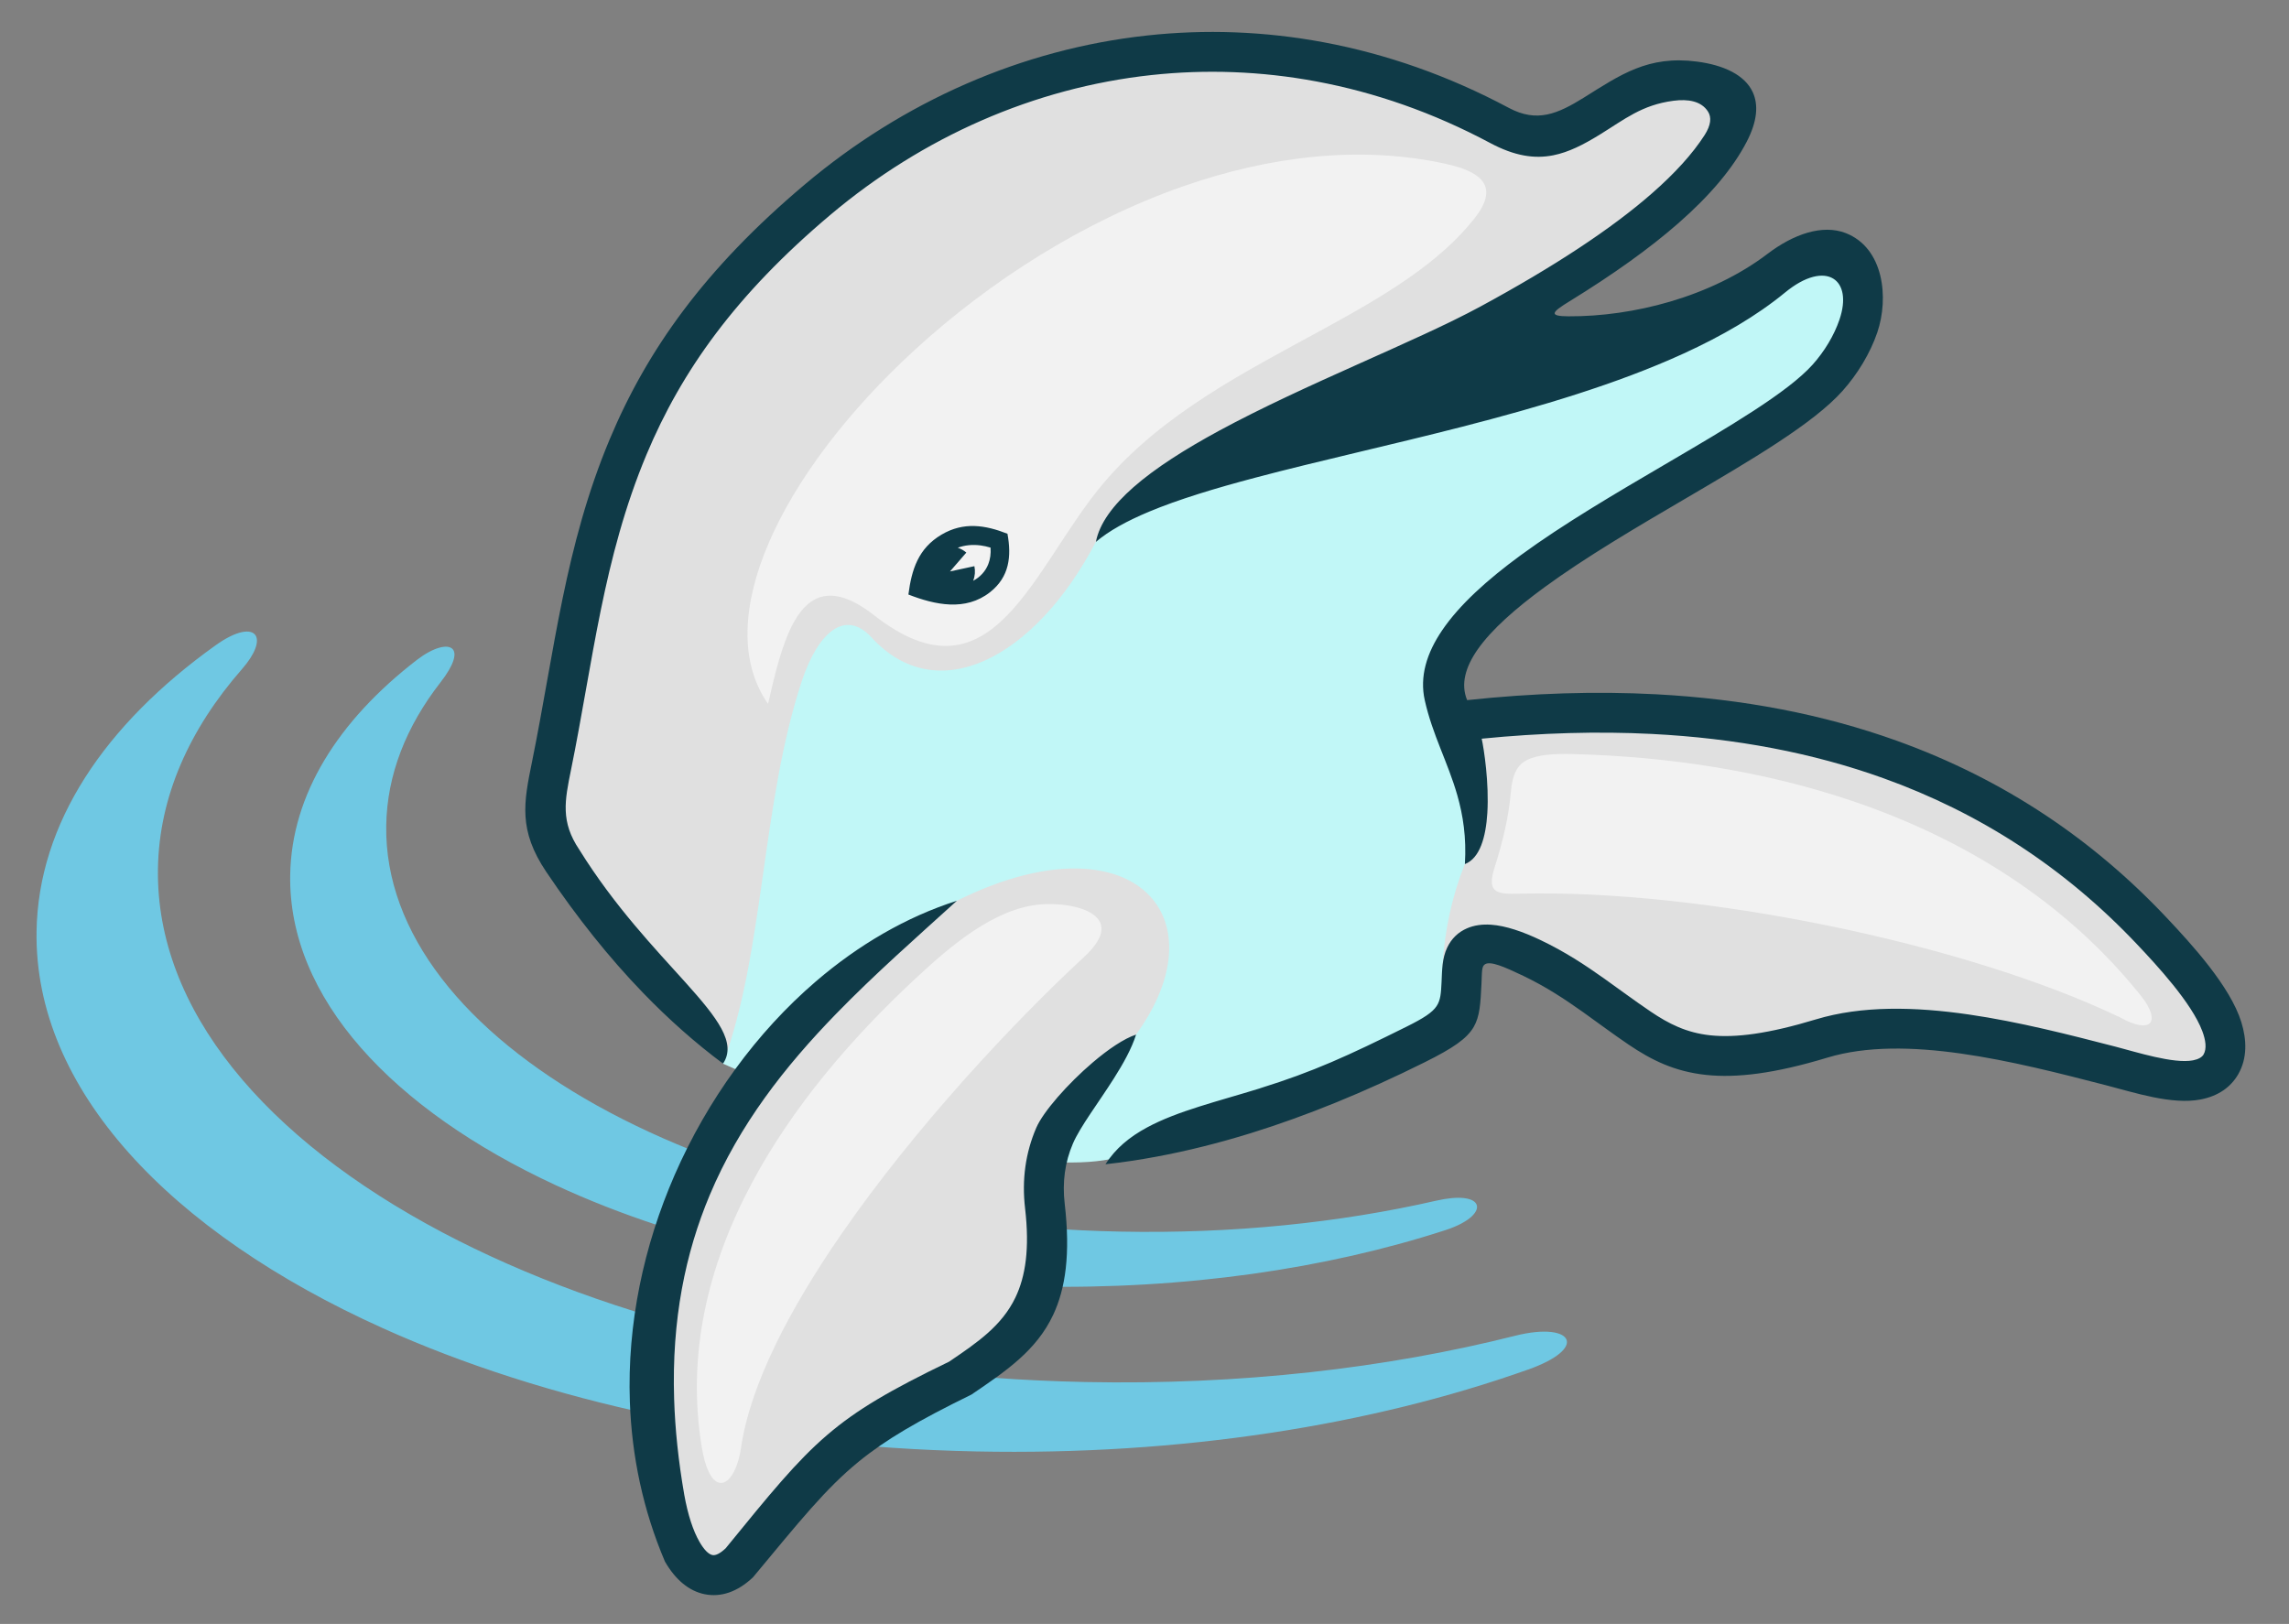
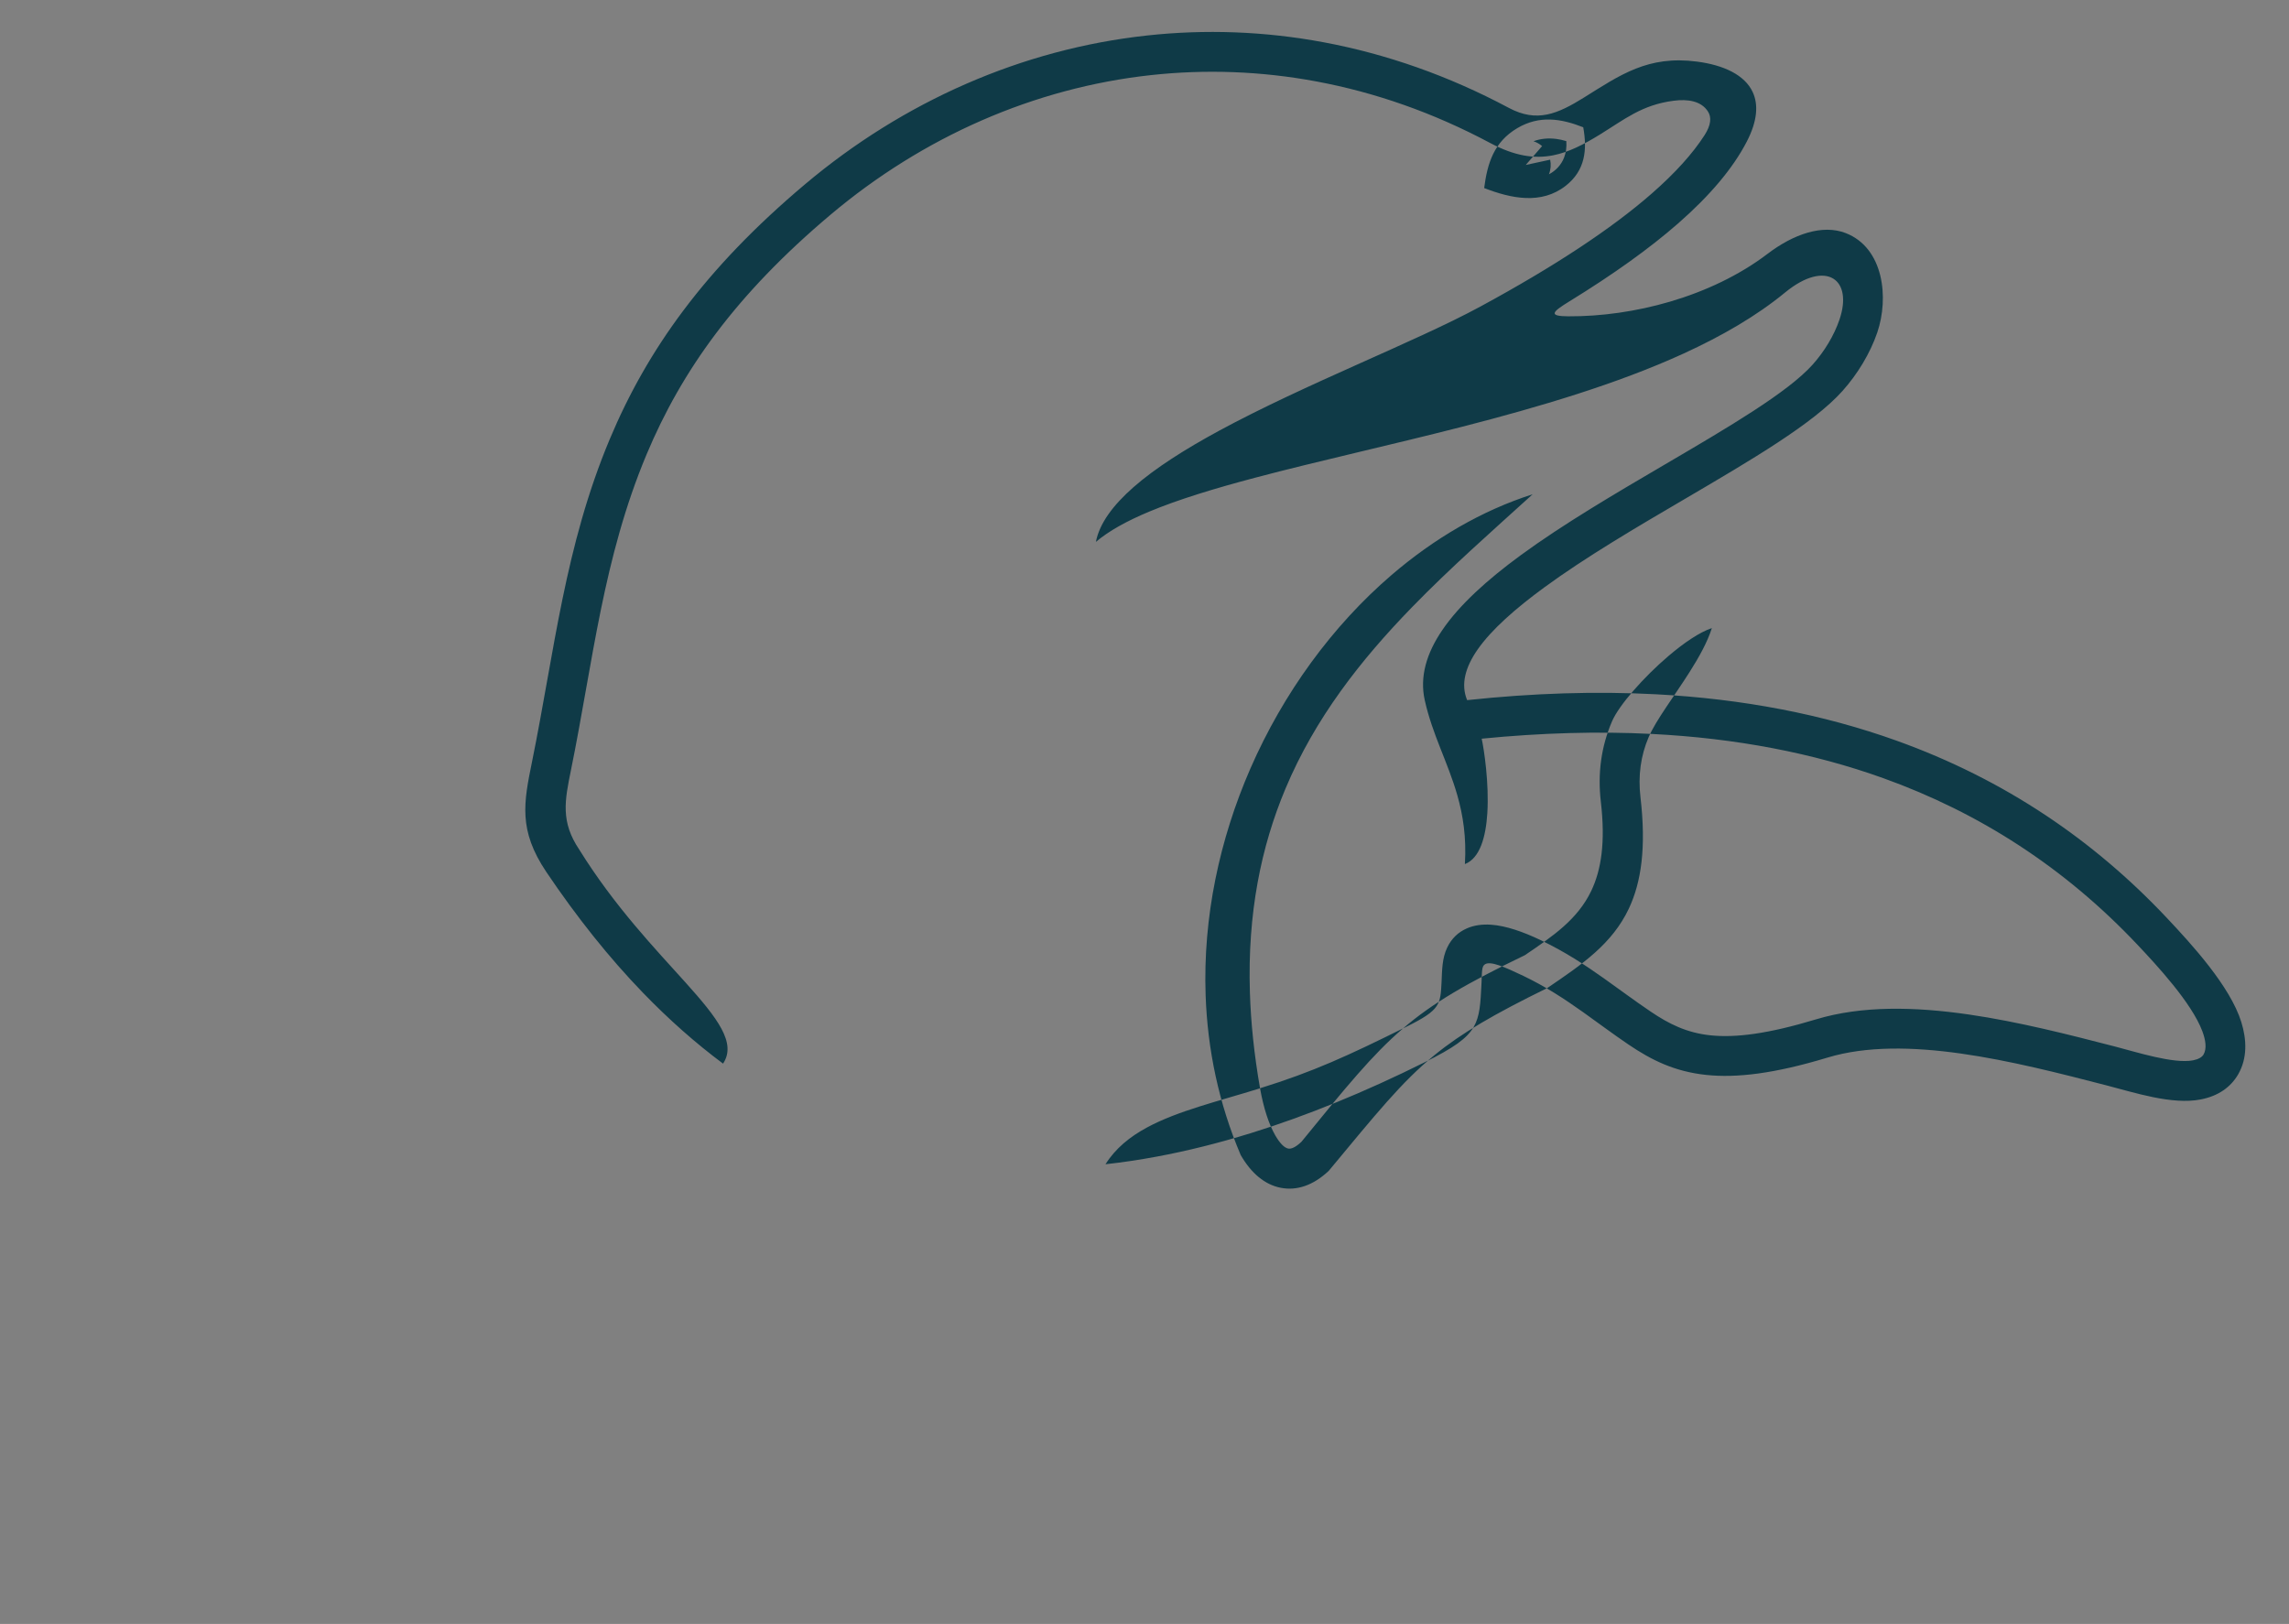
<svg xmlns="http://www.w3.org/2000/svg" viewBox="0 0 1050.66 745.53">
  <rect x="0" y="0" width="1050.66" height="745.53" fill="#808080" stroke="none" />
  <defs>
    <style>
      .cls-1 {
        fill: #c1f7f7;
      }

      .cls-1, .cls-2, .cls-3, .cls-4, .cls-5 {
        fill-rule: evenodd;
      }

      .cls-2 {
        fill: #e0e0e0;
      }

      .cls-3 {
        fill: #6fc8e3;
      }

      .cls-4 {
        fill: #f2f2f2;
      }

      .cls-5 {
        fill: #0f3a47;
      }
    </style>
  </defs>
  <g id="_5" data-name="5">
-     <path class="cls-3" d="m663.54,564.7c-54.47,17.72-119.48,27.34-189.18,25.92-83.55-1.71-159.91-19.03-219.1-46.44-75.4-34.9-122.94-86.19-122.06-142.44.58-36.93,21.94-70.86,58.17-98.8,7.41-5.7,14.11-7.45,16.4-4.94,1.9,2.08.76,7.11-5.59,15.27-15.71,20.17-24.54,42.33-24.9,65.72-.77,49.34,36.21,94.8,96.67,128.49,60.99,33.98,145.87,55.98,240.01,57.92,51.86,1.07,101.1-4.09,145.22-14.18,10.58-2.42,16.7-1.29,18.34,1.31,2.01,3.16-2.64,8.49-13.98,12.17h0Zm37.81,64.07c13.64-4.85,18.86-10.12,17.74-13.59-1.21-3.77-9.95-5.4-23.54-1.98-59.26,14.95-126.4,22.71-197.44,21.26-114.76-2.36-218.64-28.31-295.04-68.68-81.38-43-131.58-102.35-130.57-166.97.51-32.91,14.3-63.9,38.58-91.65,6.24-7.13,7.93-12.73,6.24-15.44-1.99-3.18-8.72-2.39-18.37,4.53-51.02,36.49-81.4,81.78-82.17,131.32-1.13,72.27,60.96,138.04,158.96,182.19,74.15,33.41,168.86,54.45,272.31,56.57,94.2,1.94,181.67-12.12,253.29-37.57Z" />
-   </g>
+     </g>
  <g id="_4" data-name="4">
-     <path class="cls-1" d="m329.72,474.05l22.87-271.91,386.26-44.47,99.11-43.2,19.06,19.06-17.79,43.2-165.18,106.73-12.71,20.33,7.62,35.58,16.52,95.29-13.98,6.35-2.54,33.04-148.66,54.64s-40.26,25.96-188.48-40.38c-2.1-5.36-2.1-14.25-2.1-14.25Z" />
-     <path class="cls-2" d="m664.15,331.01c4.12,8.55,7.11,16.89,8.95,25,3.24,14.23,2.99,27.78-.75,40.69-5.84,14.61-9.26,30.31-10.29,47.12,7.21-7.56,14.76-11.33,22.68-11.32,8.31.02,17.02,4.21,26.12,12.58,17.99,13.53,34.7,23.58,50.11,30.14,18.94,8.08,35.91,10.91,50.95,8.48,36.52-8.48,65.54-11.26,87.06-8.36,24.55,3.3,56.44,13.44,81.75,19.26,18.16,4.19,29.69.95,34.68-6.42,5.93-8.76,2.66-23.38-9.65-38.32-29.47-35.74-62.79-63.81-99.94-84.18-39.44-21.62-83.21-34.58-131.31-38.86-34.55-3.08-71.34-1.68-110.35,4.18h0Zm-396.05,78.82c-15.45-14.24-17.21-41.49-13.83-70.11,4.59-38.81,19.52-94.87,34.38-131.76,18.45-45.89,43.58-81.52,75.34-106.88,29.52-25.08,60.07-43.91,91.65-56.49,32.12-12.79,65.3-19.11,99.55-18.96,37.53.16,76.34,8.1,116.43,23.8,16.51,9.57,32.53,12.86,48.05,9.88,9.86-3.73,28.05-15.75,44.36-20.45,9.23-2.65,19.25-1.59,23.4,1.24,8.78,5.96,10.07,14.4,3.89,25.29-4.56,8.02-13.17,17.37-25.84,28.05,0,0-27.17,22.23-81.51,66.69-37.43,11.58-71.17,24.71-101.22,39.4-30.35,14.84-56.95,31.26-79.79,49.27-13.87,26.68-32.4,46.28-51.31,54.62-18.13,7.99-36.61,5.62-51.62-10.79-6.04-6.6-12.2-7.2-17.78-3.3-5.53,3.86-10.52,12.17-14.25,23.46-9.28,28.09-13.57,59.15-17.9,89.53-4.35,30.55-8.75,60.44-18.29,85.99-15.29-21-36.52-47.17-63.71-78.47h0Zm171.09,3.7c-43.58,22.58-78.04,55.49-101.64,94.35-20.48,33.72-32.83,71.93-35.93,111.79-2.22,28.58.3,58.01,7.98,87.25,7.89,24.9,19.26,27.45,34.13,7.63,14.55-25.6,26.71-40.67,41.1-52.17,18.3-14.62,40.27-23.52,75.44-41.02,20.56-18.14,27.38-47.11,20.43-86.9,1.45-15.12,15.03-34.95,40.75-59.51,17.33-23.94,19.09-45.97,9.16-60.12-13.1-18.67-46.55-23.66-91.41-1.31Z" />
-   </g>
+     </g>
  <g id="_3" data-name="3">
-     <path class="cls-4" d="m497.62,439.3c8.64-7.97,9.42-13.69,6.26-17.56-4.48-5.46-16.81-7.27-26.14-6.54-21.35,1.64-41.85,19.56-56.12,32.72-30.96,28.56-58.14,60.7-76.59,95.35-20.17,37.87-29.94,78.75-22.88,121.26,1.44,8.69,3.79,13.57,6.33,15.41,4.61,3.34,9.9-3.33,11.66-15.35,4.26-29.07,22.34-63.63,45.8-97.67,34.48-50.02,80.61-98.93,111.68-127.61h0Zm179.56-339.53c-16.32,21-41.86,36.06-69.48,51.16-35.38,19.36-74.15,38.81-101.26,70.96-16.17,19.18-28.75,44.78-44,60.46-15.47,15.93-33.7,21.64-61.24.09-18.81-14.71-29.65-9.69-36.82,3.18-5.41,9.73-8.74,23.94-11.85,37.52-13.37-19.21-11.87-45.58.39-74.06,12.52-29.04,36.25-60.27,66.85-88.35,34.42-31.59,77.56-59.19,123.23-75.17,39.6-13.85,81.1-18.96,120.48-10.37,14.68,3.2,25.52,9.33,13.7,24.56h0Zm8.86,298.41c4.08-12.73,6.58-24.19,7.42-34.37.72-8.67,3.19-12.92,7.79-15.09,4.64-2.17,11.44-2.78,20.85-2.54,43.29,1.1,87.22,7.7,128.17,21.56,51.06,17.29,97.5,45.87,132.25,89.18,4.9,6.1,6.16,10.75,4.3,12.74-1.79,1.93-6.51,1.41-13.71-2.6-35.72-17.11-83.83-31.81-133.32-41.98-49.85-10.25-101.08-15.89-142.43-14.8-5.55.15-9.44.02-11.32-1.86-1.69-1.66-1.77-4.73,0-10.25Z" />
-   </g>
+     </g>
  <g id="_1" data-name="1">
-     <path class="cls-5" d="m578.36,499.6c24.39-7.57,40.49-14.96,67.28-28.29,7.89-3.93,11.78-6.47,13.75-9.41,1.87-2.81,2.04-5.98,2.29-11.07.26-5.41.2-10.83,2.6-15.84,2.01-4.21,5.1-7.07,9.02-8.79,3.34-1.46,7.1-1.96,11.12-1.68,6.74.46,14.67,3.22,22.67,7.04,11.28,5.39,20.27,11.32,29.11,17.58,6.91,4.9,13.73,10.02,21.45,15.25,8.27,5.6,16.43,9.74,27.38,10.9,11.55,1.23,26.59-.68,48.45-7.3,21.11-6.4,45.53-5.83,70.17-2.26,23.14,3.36,46.48,9.38,67.44,14.79,9.21,2.37,26.63,7.99,35.52,6.26,2.52-.5,4.12-1.44,4.84-2.69,1.56-2.71.93-6.69-.58-10.71-4.89-13.02-20.96-30.34-29.76-39.66-16.63-17.63-34.8-32.86-54.51-45.7-19.25-12.55-39.98-22.81-62.18-30.78-32.25-11.58-67.67-18.34-106.25-20.3-24.72-1.25-50.75-.52-78.07,2.18,1.07,4.87,3.44,20.36,2.59,34.15-.68,10.9-3.37,20.74-10.3,23.42.75-12.34-.87-22.44-3.47-31.58-4.34-15.19-11.42-27.77-14.95-43.64-2.41-10.83.82-21.57,8.02-32.16,7.92-11.66,20.64-23.13,35.91-34.33,19.57-14.35,43.58-28.43,66.33-41.77,29.21-17.12,56.34-33.04,67.8-45.84,5.36-5.99,9.84-13.38,12.3-20.64,3.15-9.27,1.64-16.05-2.85-18.81-4.72-2.9-12.74-1.36-22.15,6.39-13.05,10.73-28.96,19.96-46.66,28.05-30.35,13.88-65.98,24.43-101.45,33.54-33.22,8.52-66.29,15.78-94.78,23.33-18.73,4.95-35.49,10.03-48.99,15.67-10.16,4.25-18.47,8.81-24.43,13.88,1.64-8.5,7.89-16.89,17.24-25.1,10.09-8.86,23.79-17.51,39.19-25.87,39.51-21.43,90.25-40.92,119.99-57.04,33.91-18.38,60.15-35.68,78.7-51.9,10.78-9.42,18.85-18.39,24.27-26.83,2.99-4.65,3.21-8.22,1.59-10.78-3.09-4.91-9.26-5.86-15.84-5-14.56,1.9-22.43,8.51-33.95,15.6-7.4,4.55-14.16,8.02-21.24,9.43-8.58,1.71-17.68.4-29.02-5.66-26.15-13.96-52.91-23.23-79.62-28.22-25.54-4.78-51.03-5.64-75.9-2.94-53.81,5.85-104.81,28.39-147.2,64.1-43.49,36.64-68.37,71.68-84.46,110.07-19.95,47.61-24.58,95.1-34.67,144.78-2.88,14.14-4.85,23.79,3.8,36.65,16.24,26.16,35.03,45.7,48.74,60.96,14.69,16.37,23.56,27.82,17.24,37.26-12.68-9.44-24.92-20.28-36.73-32.5-15.54-16.08-30.34-34.62-44.43-55.55-12.89-19.19-10.31-31.88-6.53-50.47,10.38-51.18,15.08-98.99,35.68-148.14,17.16-40.94,43.57-78.22,89.62-117.01,45.17-38.06,99.57-62.08,157.01-68.32,26.64-2.9,53.93-1.97,81.25,3.15,28.46,5.34,56.97,15.22,84.8,30.08,6.48,3.46,12.1,4.16,17.66,3.02,5.42-1.12,10.8-4,16.88-7.79,16.63-10.38,29.39-19.42,51.79-16.48,12.3,1.59,21.97,6.11,25.63,14.02,2.66,5.75,2.17,13.28-2.77,22.79-6.29,12.14-16.81,24.66-31.55,37.55-13.11,11.46-29.68,23.33-49.69,35.63-4.29,2.64-6.95,4.46-6.9,5.57.04.92,1.92,1.35,6.24,1.38,15.05.08,31.21-2.17,46.77-6.75,16.2-4.78,31.75-12.08,44.67-21.91,12.03-9.16,25.32-13.67,35.91-9.55,17.51,6.82,19.89,29.73,14.5,45.6-3.23,9.5-9.06,19.16-16.03,26.93-13.39,14.96-41.69,31.56-72.17,49.44-22.26,13.04-45.73,26.82-64.75,40.76-13.13,9.63-24.03,19.2-30.45,28.36-5.72,8.18-7.88,16.04-4.87,23.32,30.33-3.24,59.2-4.13,86.59-2.69,40.01,2.11,76.87,9.22,110.6,21.33,24.5,8.8,47.32,20.22,68.44,34.27,20.03,13.32,38.54,29.01,55.52,47.05,11.3,12,29.09,31.37,34.2,47.84,2.51,8.11,2.82,16.62-1.46,24.03-3.39,5.83-9.07,9.91-17.16,11.49-13.22,2.59-30.46-3.17-43.54-6.53-20.75-5.36-43.96-11.34-66.5-14.53-22.03-3.12-43.43-3.56-61.29,1.85-24.34,7.37-41.71,9.43-55.69,7.95-14.59-1.55-25.15-6.84-35.69-13.98-7.37-5-14.04-10.02-20.81-14.84-8.42-5.98-17.03-11.66-27.38-16.63-9.05-4.32-14.93-6.81-17.53-5.41-1.72.94-1.45,3.38-1.72,9.07-.45,9.09-.74,14.85-3.54,19.72-3.14,5.43-9.42,9.74-22.6,16.3-27.52,13.7-54.02,24.51-79.53,32.44-14.88,4.61-29.39,8.24-43.51,10.86-7.91,1.47-15.72,2.64-23.4,3.48,4.58-7.27,11.14-12.61,19.07-16.89,14.1-7.62,32.54-11.97,51.94-17.99h0Zm-264.28,186.61c-2.72-15.57-4.22-30.21-4.65-43.98-1.15-36.41,5.16-66.97,16.33-93.57,13.63-32.46,34.54-59.06,58-83.21,17.68-18.2,36.83-35.02,55.44-51.92-23.27,7.43-45.21,20.27-64.77,37.07-27.13,23.31-49.67,54.22-64.78,88.84-14.17,32.51-21.81,68.29-20.54,104.13.87,24.76,5.98,49.55,16.11,73.32,4.85,8.42,11.09,13.57,18.3,15,7.36,1.45,14.89-.99,22.09-7.76,21.62-25.99,33.31-40.68,48.49-53.08,12.44-10.16,27.23-18.79,51.8-30.83,15.99-10.86,29.83-20.25,37.51-36.58,5.67-12.08,7.98-27.95,5.3-51-1.16-9.9.1-19.12,3.76-27.63,3.31-7.73,11.66-18.64,18.78-29.88,4.33-6.82,8.2-13.76,10.22-20.17-5.57,1.84-12.77,6.73-19.83,12.74-11.6,9.86-22.85,22.74-25.99,30.06-4.95,11.51-6.66,23.83-5.13,36.95,2.15,18.5.22,31.23-4.44,40.96-6.27,13.04-17.46,20.65-30.42,29.44-26.81,12.95-42.36,21.96-56.07,33.74-14.03,12.04-26.16,26.98-46.51,51.95-2.55,2.4-4.59,3.38-6.05,3.1-1.83-.36-3.88-2.46-5.98-6.11-2.9-5.04-5.3-12.31-6.97-21.59h0Zm140.58-434.81c-1.56-.48-3.1-.81-4.58-1.01-3.76-.49-7.31-.11-10.46,1.06,1.46.49,2.79,1.25,3.93,2.23l-7.5,8.66,11.2-2.42c.47,2.23.29,4.58-.57,6.71,3.16-1.65,5.66-4.33,6.96-7.67.87-2.23,1.24-4.77,1.03-7.54h0Zm7.78-6.36c-10.21-4.02-20.13-5.58-30.26.39-10.77,6.36-13.73,16.12-15.22,27.51,12.24,4.76,26.22,7.79,37.48-1.08,8.87-6.99,9.9-16.42,7.99-26.82Z" />
+     <path class="cls-5" d="m578.36,499.6c24.39-7.57,40.49-14.96,67.28-28.29,7.89-3.93,11.78-6.47,13.75-9.41,1.87-2.81,2.04-5.98,2.29-11.07.26-5.41.2-10.83,2.6-15.84,2.01-4.21,5.1-7.07,9.02-8.79,3.34-1.46,7.1-1.96,11.12-1.68,6.74.46,14.67,3.22,22.67,7.04,11.28,5.39,20.27,11.32,29.11,17.58,6.91,4.9,13.73,10.02,21.45,15.25,8.27,5.6,16.43,9.74,27.38,10.9,11.55,1.23,26.59-.68,48.45-7.3,21.11-6.4,45.53-5.83,70.17-2.26,23.14,3.36,46.48,9.38,67.44,14.79,9.21,2.37,26.63,7.99,35.52,6.26,2.52-.5,4.12-1.44,4.84-2.69,1.56-2.71.93-6.69-.58-10.71-4.89-13.02-20.96-30.34-29.76-39.66-16.63-17.63-34.8-32.86-54.51-45.7-19.25-12.55-39.98-22.81-62.18-30.78-32.25-11.58-67.67-18.34-106.25-20.3-24.72-1.25-50.75-.52-78.07,2.18,1.07,4.87,3.44,20.36,2.59,34.15-.68,10.9-3.37,20.74-10.3,23.42.75-12.34-.87-22.44-3.47-31.58-4.34-15.19-11.42-27.77-14.95-43.64-2.41-10.83.82-21.57,8.02-32.16,7.92-11.66,20.64-23.13,35.91-34.33,19.57-14.35,43.58-28.43,66.33-41.77,29.21-17.12,56.34-33.04,67.8-45.84,5.36-5.99,9.84-13.38,12.3-20.64,3.15-9.27,1.64-16.05-2.85-18.81-4.72-2.9-12.74-1.36-22.15,6.39-13.05,10.73-28.96,19.96-46.66,28.05-30.35,13.88-65.98,24.43-101.45,33.54-33.22,8.52-66.29,15.78-94.78,23.33-18.73,4.95-35.49,10.03-48.99,15.67-10.16,4.25-18.47,8.81-24.43,13.88,1.64-8.5,7.89-16.89,17.24-25.1,10.09-8.86,23.79-17.51,39.19-25.87,39.51-21.43,90.25-40.92,119.99-57.04,33.91-18.38,60.15-35.68,78.7-51.9,10.78-9.42,18.85-18.39,24.27-26.83,2.99-4.65,3.21-8.22,1.59-10.78-3.09-4.91-9.26-5.86-15.84-5-14.56,1.9-22.43,8.51-33.95,15.6-7.4,4.55-14.16,8.02-21.24,9.43-8.58,1.71-17.68.4-29.02-5.66-26.15-13.96-52.91-23.23-79.62-28.22-25.54-4.78-51.03-5.64-75.9-2.94-53.81,5.85-104.81,28.39-147.2,64.1-43.49,36.64-68.37,71.68-84.46,110.07-19.95,47.61-24.58,95.1-34.67,144.78-2.88,14.14-4.85,23.79,3.8,36.65,16.24,26.16,35.03,45.7,48.74,60.96,14.69,16.37,23.56,27.82,17.24,37.26-12.68-9.44-24.92-20.28-36.73-32.5-15.54-16.08-30.34-34.62-44.43-55.55-12.89-19.19-10.31-31.88-6.53-50.47,10.38-51.18,15.08-98.99,35.68-148.14,17.16-40.94,43.57-78.22,89.62-117.01,45.17-38.06,99.57-62.08,157.01-68.32,26.64-2.9,53.93-1.97,81.25,3.15,28.46,5.34,56.97,15.22,84.8,30.08,6.48,3.46,12.1,4.16,17.66,3.02,5.42-1.12,10.8-4,16.88-7.79,16.63-10.38,29.39-19.42,51.79-16.48,12.3,1.59,21.97,6.11,25.63,14.02,2.66,5.75,2.17,13.28-2.77,22.79-6.29,12.14-16.81,24.66-31.55,37.55-13.11,11.46-29.68,23.33-49.69,35.63-4.29,2.64-6.95,4.46-6.9,5.57.04.92,1.92,1.35,6.24,1.38,15.05.08,31.21-2.17,46.77-6.75,16.2-4.78,31.75-12.08,44.67-21.91,12.03-9.16,25.32-13.67,35.91-9.55,17.51,6.82,19.89,29.73,14.5,45.6-3.23,9.5-9.06,19.16-16.03,26.93-13.39,14.96-41.69,31.56-72.17,49.44-22.26,13.04-45.73,26.82-64.75,40.76-13.13,9.63-24.03,19.2-30.45,28.36-5.72,8.18-7.88,16.04-4.87,23.32,30.33-3.24,59.2-4.13,86.59-2.69,40.01,2.11,76.87,9.22,110.6,21.33,24.5,8.8,47.32,20.22,68.44,34.27,20.03,13.32,38.54,29.01,55.52,47.05,11.3,12,29.09,31.37,34.2,47.84,2.51,8.11,2.82,16.62-1.46,24.03-3.39,5.83-9.07,9.91-17.16,11.49-13.22,2.59-30.46-3.17-43.54-6.53-20.75-5.36-43.96-11.34-66.5-14.53-22.03-3.12-43.43-3.56-61.29,1.85-24.34,7.37-41.71,9.43-55.69,7.95-14.59-1.55-25.15-6.84-35.69-13.98-7.37-5-14.04-10.02-20.81-14.84-8.42-5.98-17.03-11.66-27.38-16.63-9.05-4.32-14.93-6.81-17.53-5.41-1.72.94-1.45,3.38-1.72,9.07-.45,9.09-.74,14.85-3.54,19.72-3.14,5.43-9.42,9.74-22.6,16.3-27.52,13.7-54.02,24.51-79.53,32.44-14.88,4.61-29.39,8.24-43.51,10.86-7.91,1.47-15.72,2.64-23.4,3.48,4.58-7.27,11.14-12.61,19.07-16.89,14.1-7.62,32.54-11.97,51.94-17.99h0Zc-2.72-15.57-4.22-30.21-4.65-43.98-1.15-36.41,5.16-66.97,16.33-93.57,13.63-32.46,34.54-59.06,58-83.21,17.68-18.2,36.83-35.02,55.44-51.92-23.27,7.43-45.21,20.27-64.77,37.07-27.13,23.31-49.67,54.22-64.78,88.84-14.17,32.51-21.81,68.29-20.54,104.13.87,24.76,5.98,49.55,16.11,73.32,4.85,8.42,11.09,13.57,18.3,15,7.36,1.45,14.89-.99,22.09-7.76,21.62-25.99,33.31-40.68,48.49-53.08,12.44-10.16,27.23-18.79,51.8-30.83,15.99-10.86,29.83-20.25,37.51-36.58,5.67-12.08,7.98-27.95,5.3-51-1.16-9.9.1-19.12,3.76-27.63,3.31-7.73,11.66-18.64,18.78-29.88,4.33-6.82,8.2-13.76,10.22-20.17-5.57,1.84-12.77,6.73-19.83,12.74-11.6,9.86-22.85,22.74-25.99,30.06-4.95,11.51-6.66,23.83-5.13,36.95,2.15,18.5.22,31.23-4.44,40.96-6.27,13.04-17.46,20.65-30.42,29.44-26.81,12.95-42.36,21.96-56.07,33.74-14.03,12.04-26.16,26.98-46.51,51.95-2.55,2.4-4.59,3.38-6.05,3.1-1.83-.36-3.88-2.46-5.98-6.11-2.9-5.04-5.3-12.31-6.97-21.59h0Zm140.58-434.81c-1.56-.48-3.1-.81-4.58-1.01-3.76-.49-7.31-.11-10.46,1.06,1.46.49,2.79,1.25,3.93,2.23l-7.5,8.66,11.2-2.42c.47,2.23.29,4.58-.57,6.71,3.16-1.65,5.66-4.33,6.96-7.67.87-2.23,1.24-4.77,1.03-7.54h0Zm7.78-6.36c-10.21-4.02-20.13-5.58-30.26.39-10.77,6.36-13.73,16.12-15.22,27.51,12.24,4.76,26.22,7.79,37.48-1.08,8.87-6.99,9.9-16.42,7.99-26.82Z" />
  </g>
</svg>